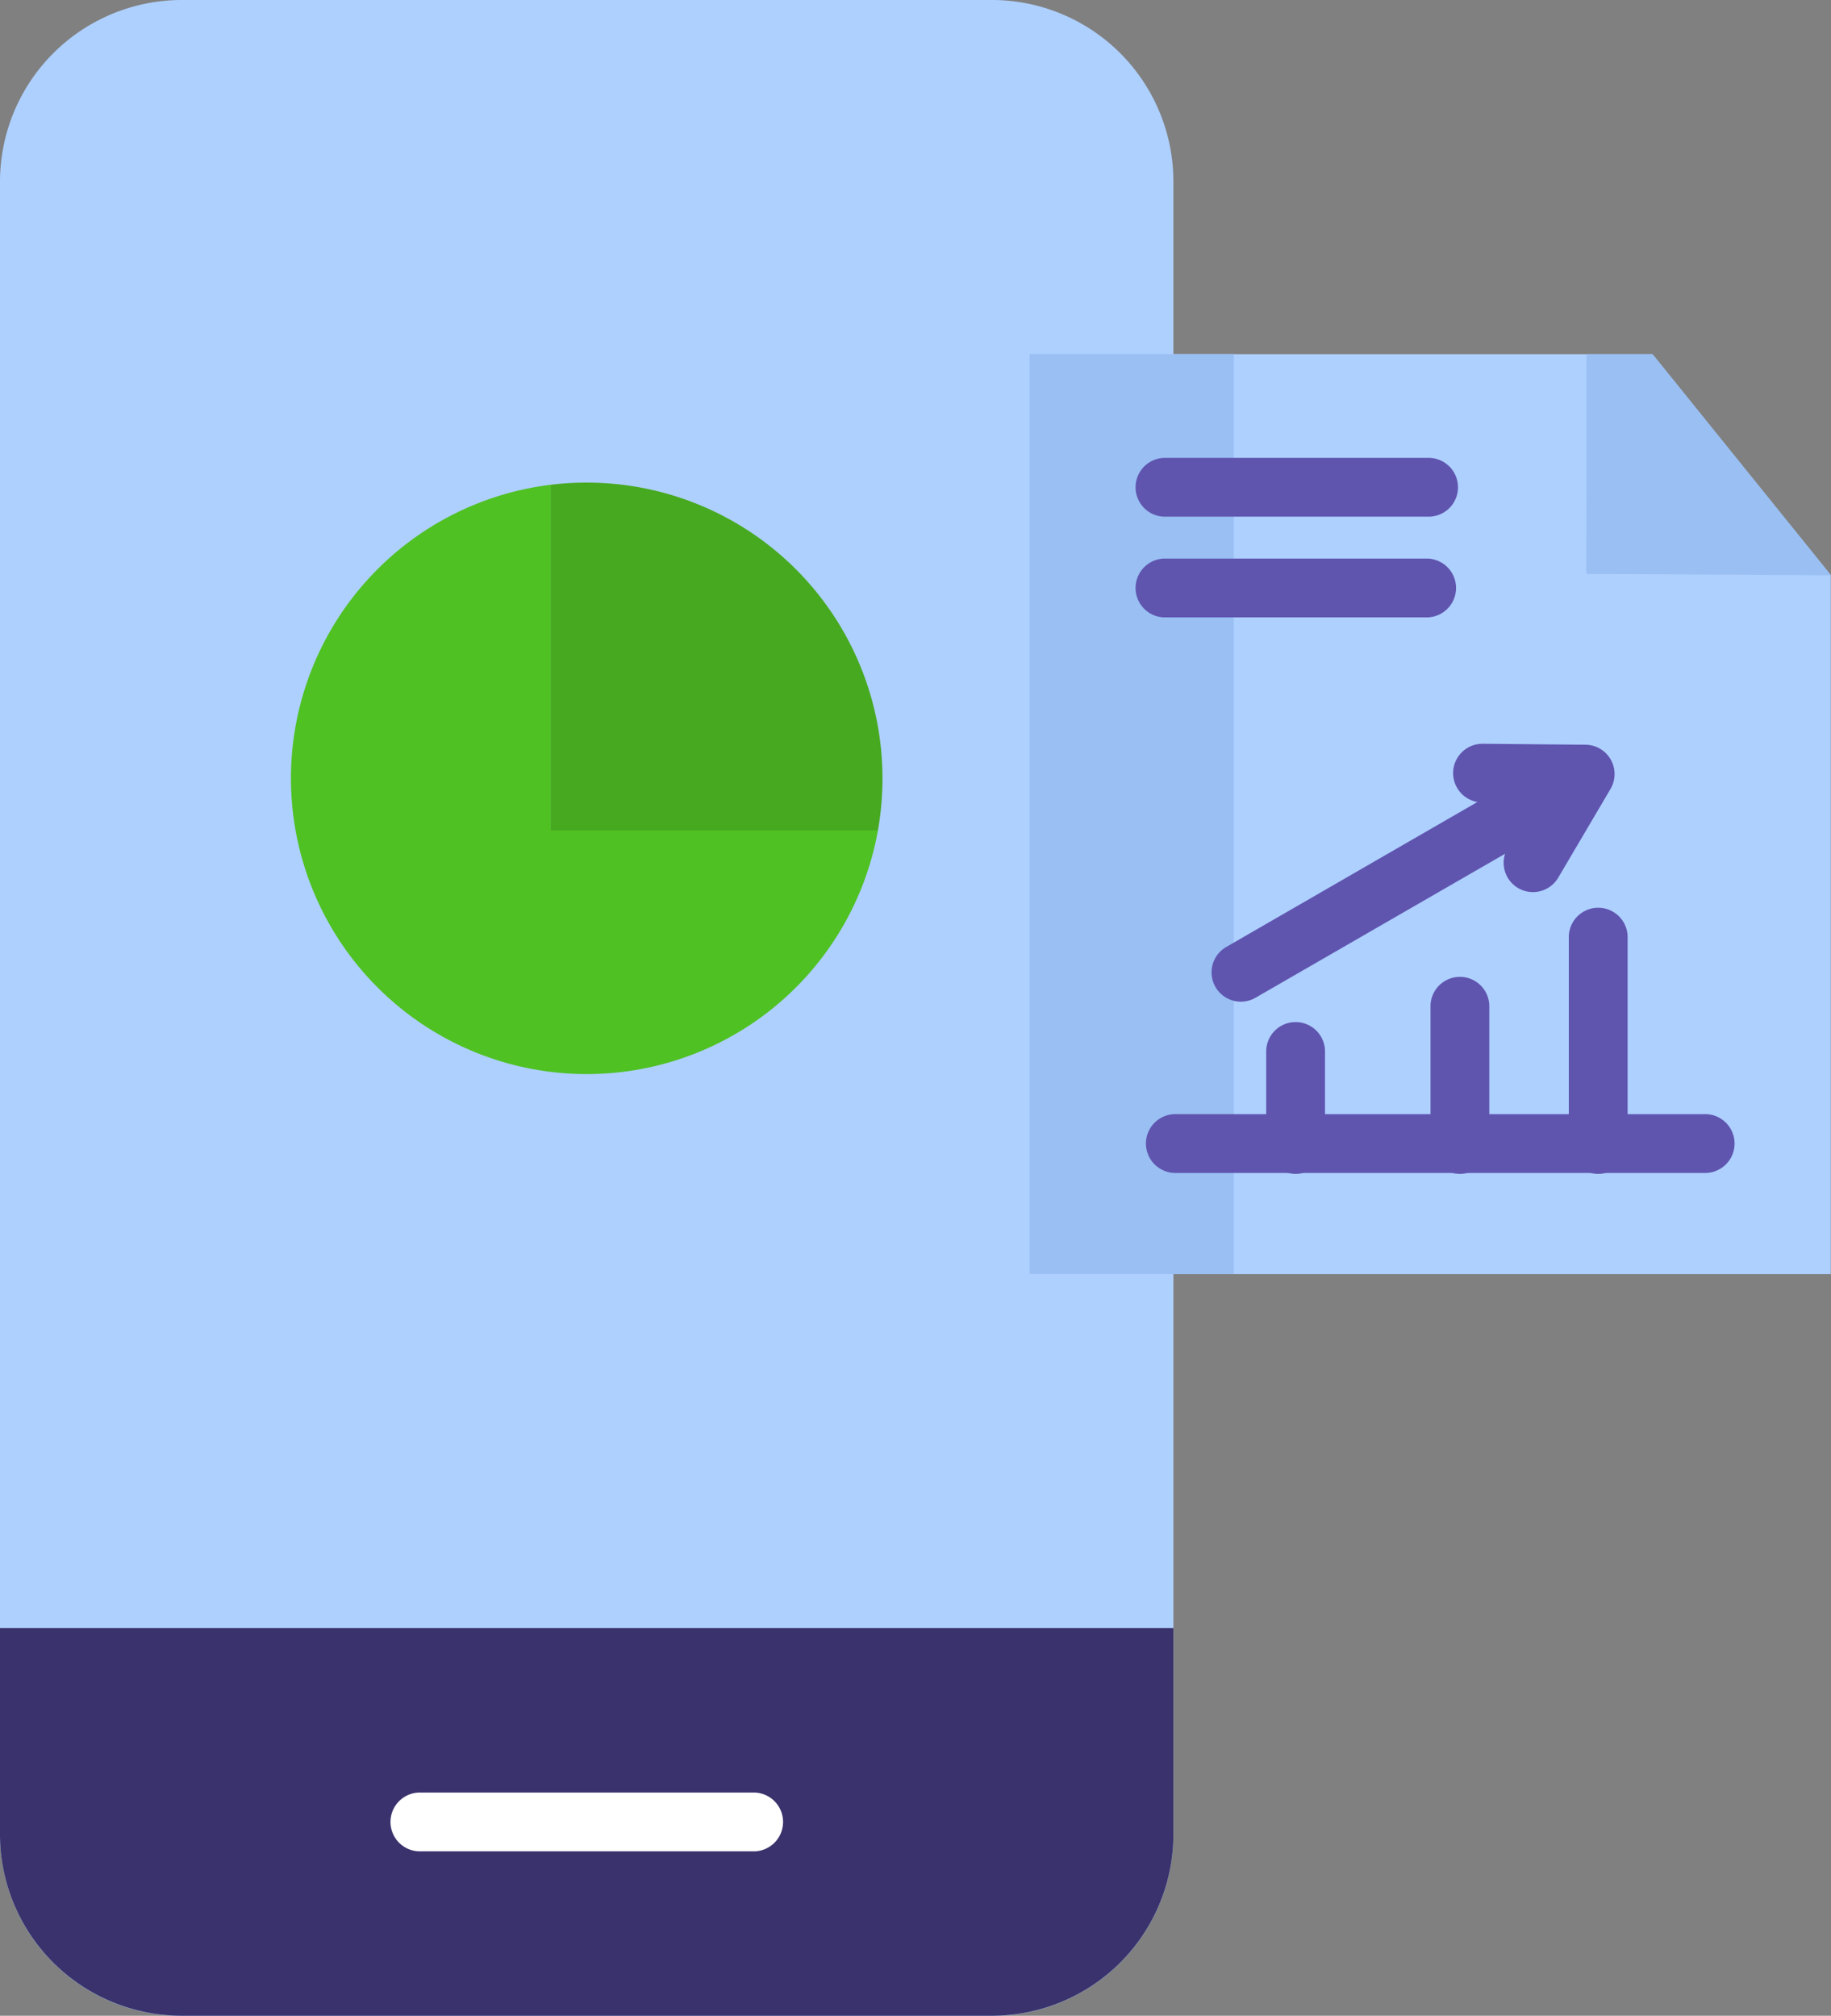
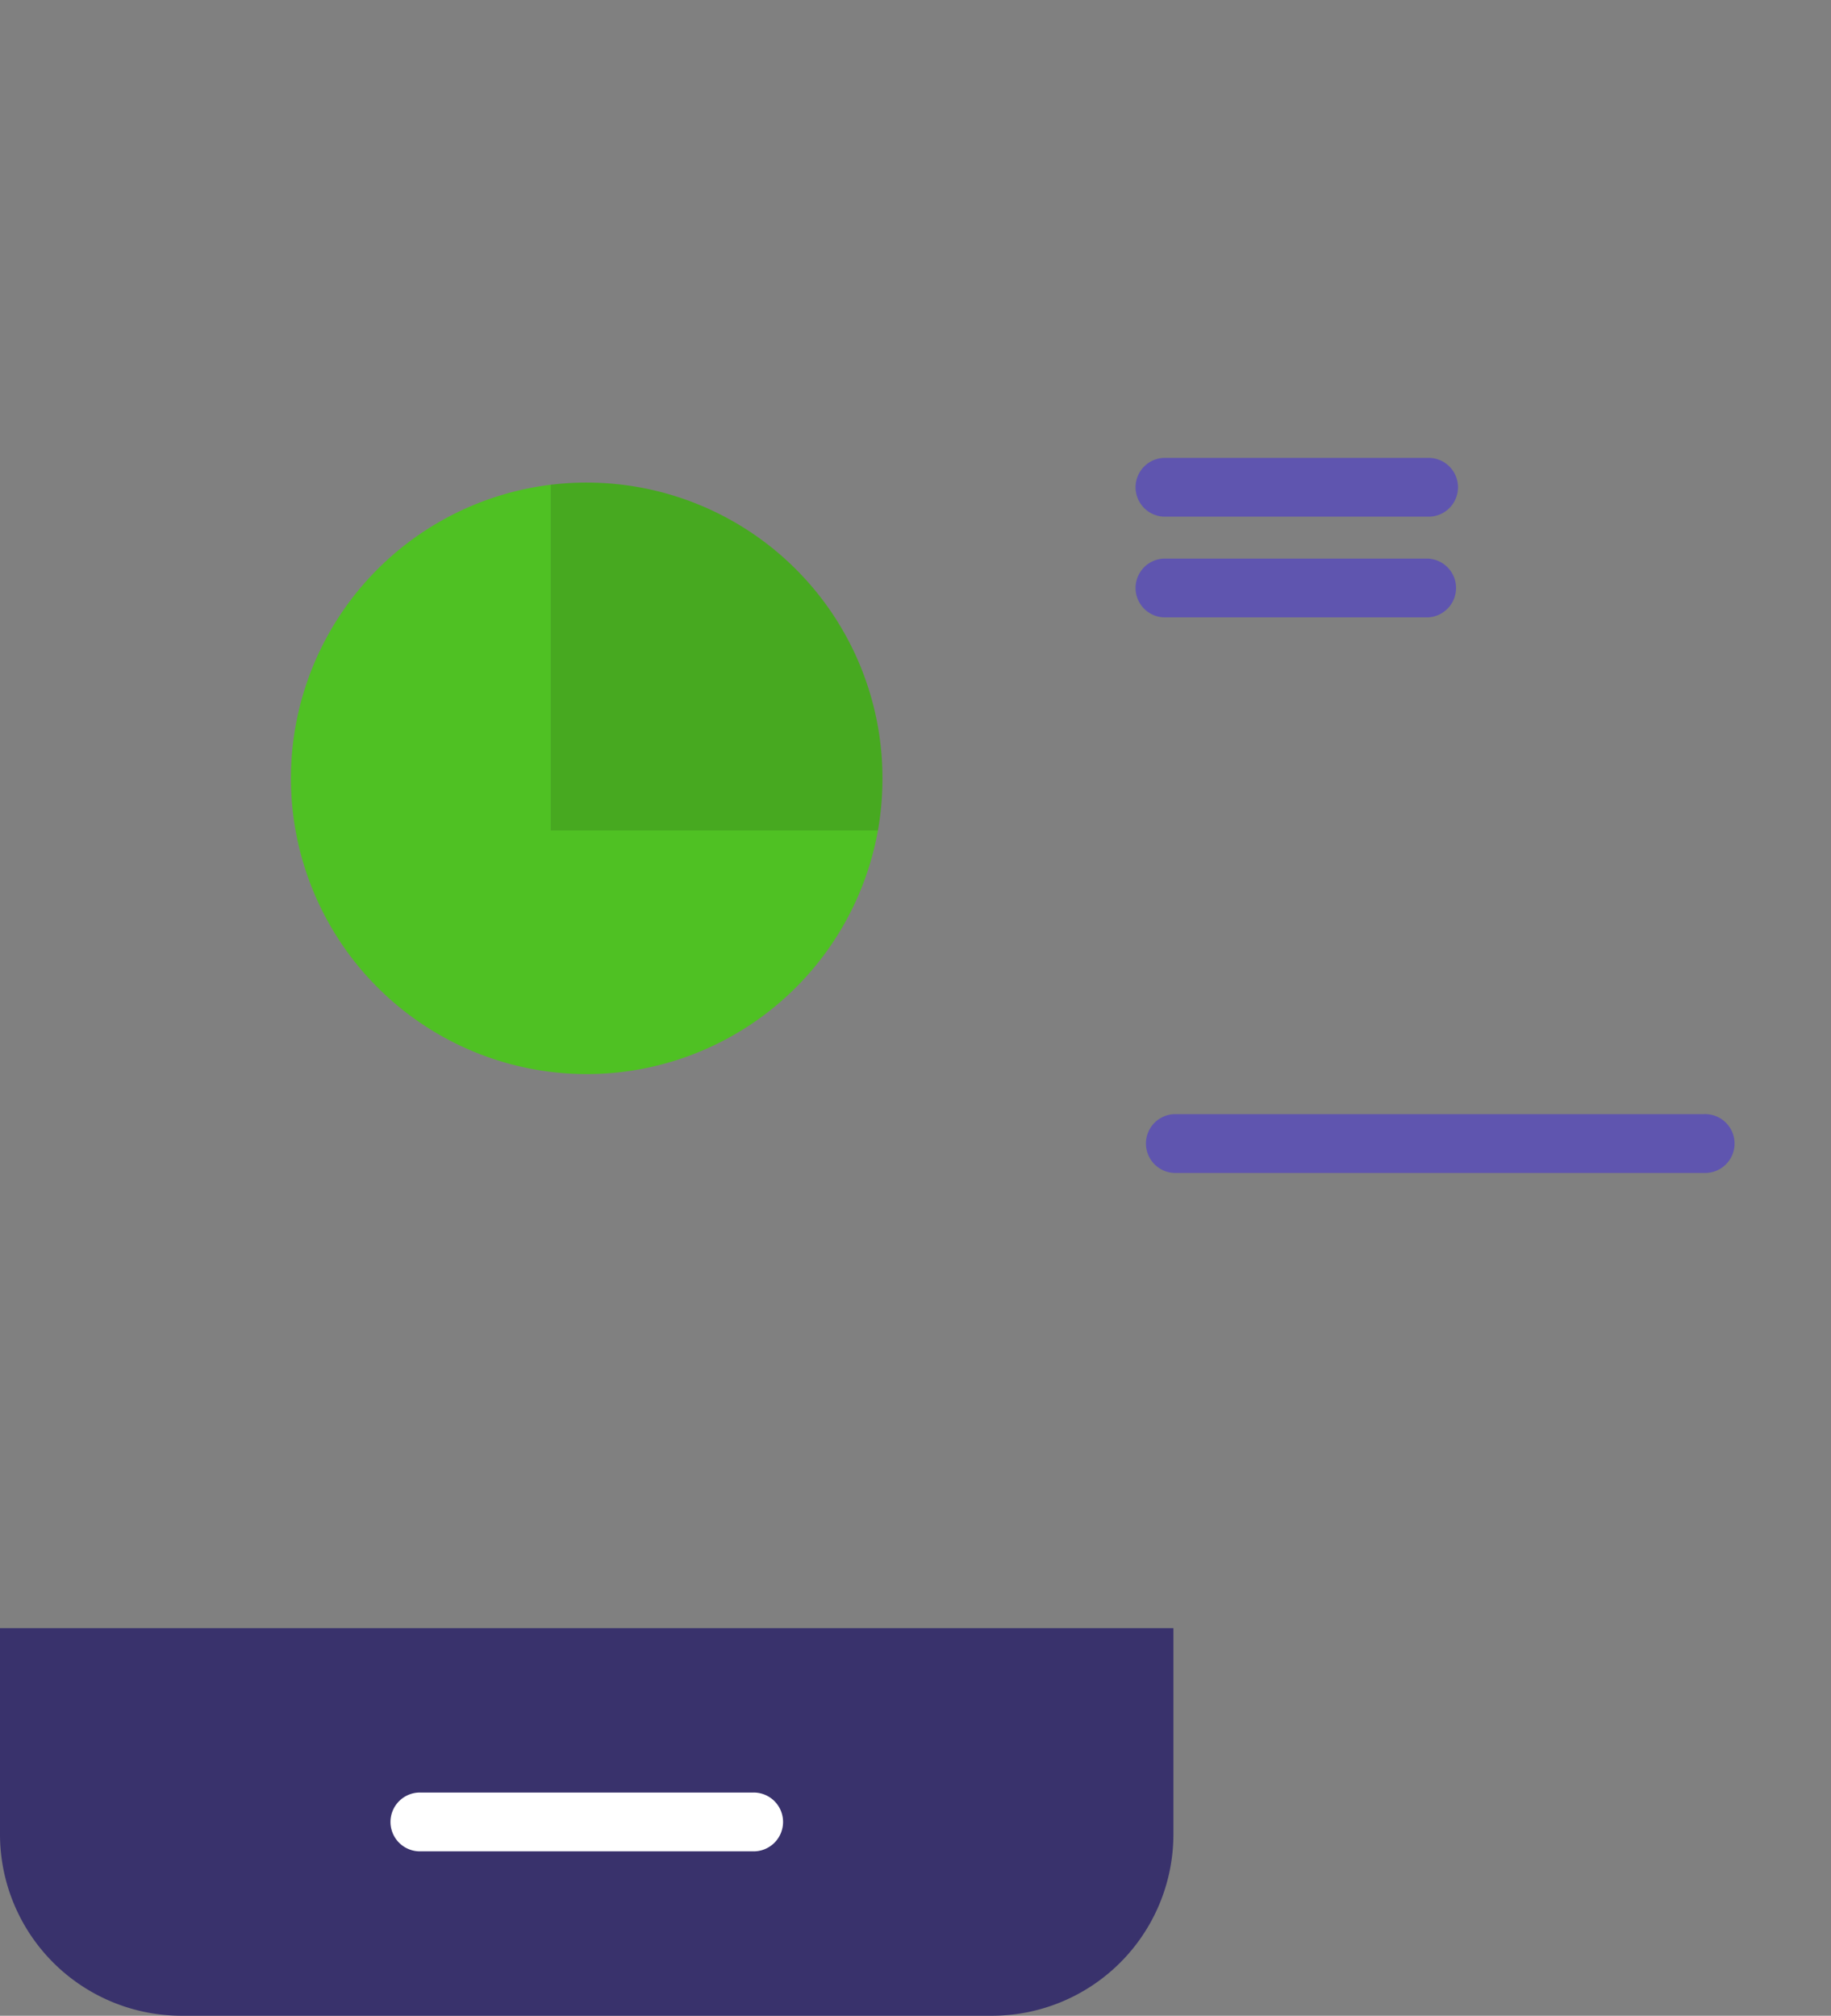
<svg xmlns="http://www.w3.org/2000/svg" width="57.391" height="63.191" viewBox="0 0 57.391 63.191">
  <rect x="0" y="0" width="57.391" height="63.191" fill="#808080" stroke="none" />
  <g id="quantity-management" transform="translate(-38.03 -16)">
-     <path id="Path_66" data-name="Path 66" d="M74.81,41.523v32a5.69,5.69,0,0,1-5.675,5.673H43.707a5.693,5.693,0,0,1-5.677-5.673V21.677A5.7,5.7,0,0,1,43.707,16H69.134a5.692,5.692,0,0,1,5.675,5.675Z" transform="translate(0)" fill="#aed0ff" fill-rule="evenodd" />
-     <path id="Path_67" data-name="Path 67" d="M283.17,100.34h19.525l5.586,6.926v21.913H283.17Z" transform="translate(-212.868 -73.237)" fill="#aed0ff" fill-rule="evenodd" />
-     <path id="Path_75" data-name="Path 75" d="M283.17,100.34h6.4v28.839h-6.4Z" transform="translate(-212.868 -73.237)" fill="#99bff3" fill-rule="evenodd" />
-     <path id="Path_68" data-name="Path 68" d="M415.7,100.343l2.071,0,5.594,6.929-7.672-.045Z" transform="translate(-327.942 -73.237)" fill="#99bff3" fill-rule="evenodd" />
    <g id="Group_36" data-name="Group 36" transform="translate(73.593 30.354)">
      <path id="Path_69" data-name="Path 69" d="M309.417,147.446a.922.922,0,0,1,0-1.843h16.606a.922.922,0,1,1,0,1.843Zm-.325-20.573a.922.922,0,0,1,0-1.843h8.262a.922.922,0,1,1,0,1.843Zm0,3.157a.922.922,0,0,1,0-1.843h8.262a.922.922,0,0,1,0,1.843Z" transform="translate(-308.17 -125.03)" fill="#5f55af" />
-       <path id="Path_70" data-name="Path 70" d="M330.038,205.641a.922.922,0,1,1-1.843,0v-2.855a.922.922,0,1,1,1.843,0Zm9.485,0a.922.922,0,1,1-1.843,0v-6.5a.922.922,0,0,1,1.843,0Zm-4.335,0a.922.922,0,1,1-1.843,0v-4.333a.922.922,0,0,1,1.843,0Zm-7.326-4.571a.918.918,0,1,1-.922-1.589l7.874-4.546a.92.92,0,0,1,.161-1.826l3.228.03a.92.92,0,0,1,.785,1.385l-1.638,2.78a.919.919,0,0,1-1.668-.746Z" transform="translate(-324.07 -184.147)" fill="#5f55af" />
    </g>
    <path id="Path_71" data-name="Path 71" d="M38.03,410.178a5.693,5.693,0,0,0,5.677,5.673H69.134a5.689,5.689,0,0,0,5.675-5.673V403.7H38.03Z" transform="translate(0 -336.66)" fill="#39326c" fill-rule="evenodd" />
    <path id="Path_72" data-name="Path 72" d="M169.16,141.824h10.255a9.4,9.4,0,0,0,.142-1.635,9.269,9.269,0,0,0-9.269-9.269,9.385,9.385,0,0,0-1.127.067v10.837Z" transform="translate(-113.867 -99.791)" fill="#47a920" fill-rule="evenodd" />
    <path id="Path_73" data-name="Path 73" d="M125.708,142.267H115.452V131.43a9.272,9.272,0,1,0,10.255,10.837Z" transform="translate(-60.159 -100.234)" fill="#4fc123" fill-rule="evenodd" />
    <path id="Path_74" data-name="Path 74" d="M132.152,444.693a.922.922,0,1,1,0-1.843h10.4a.922.922,0,1,1,0,1.843Z" transform="translate(-80.93 -370.656)" fill="#fff" />
  </g>
</svg>